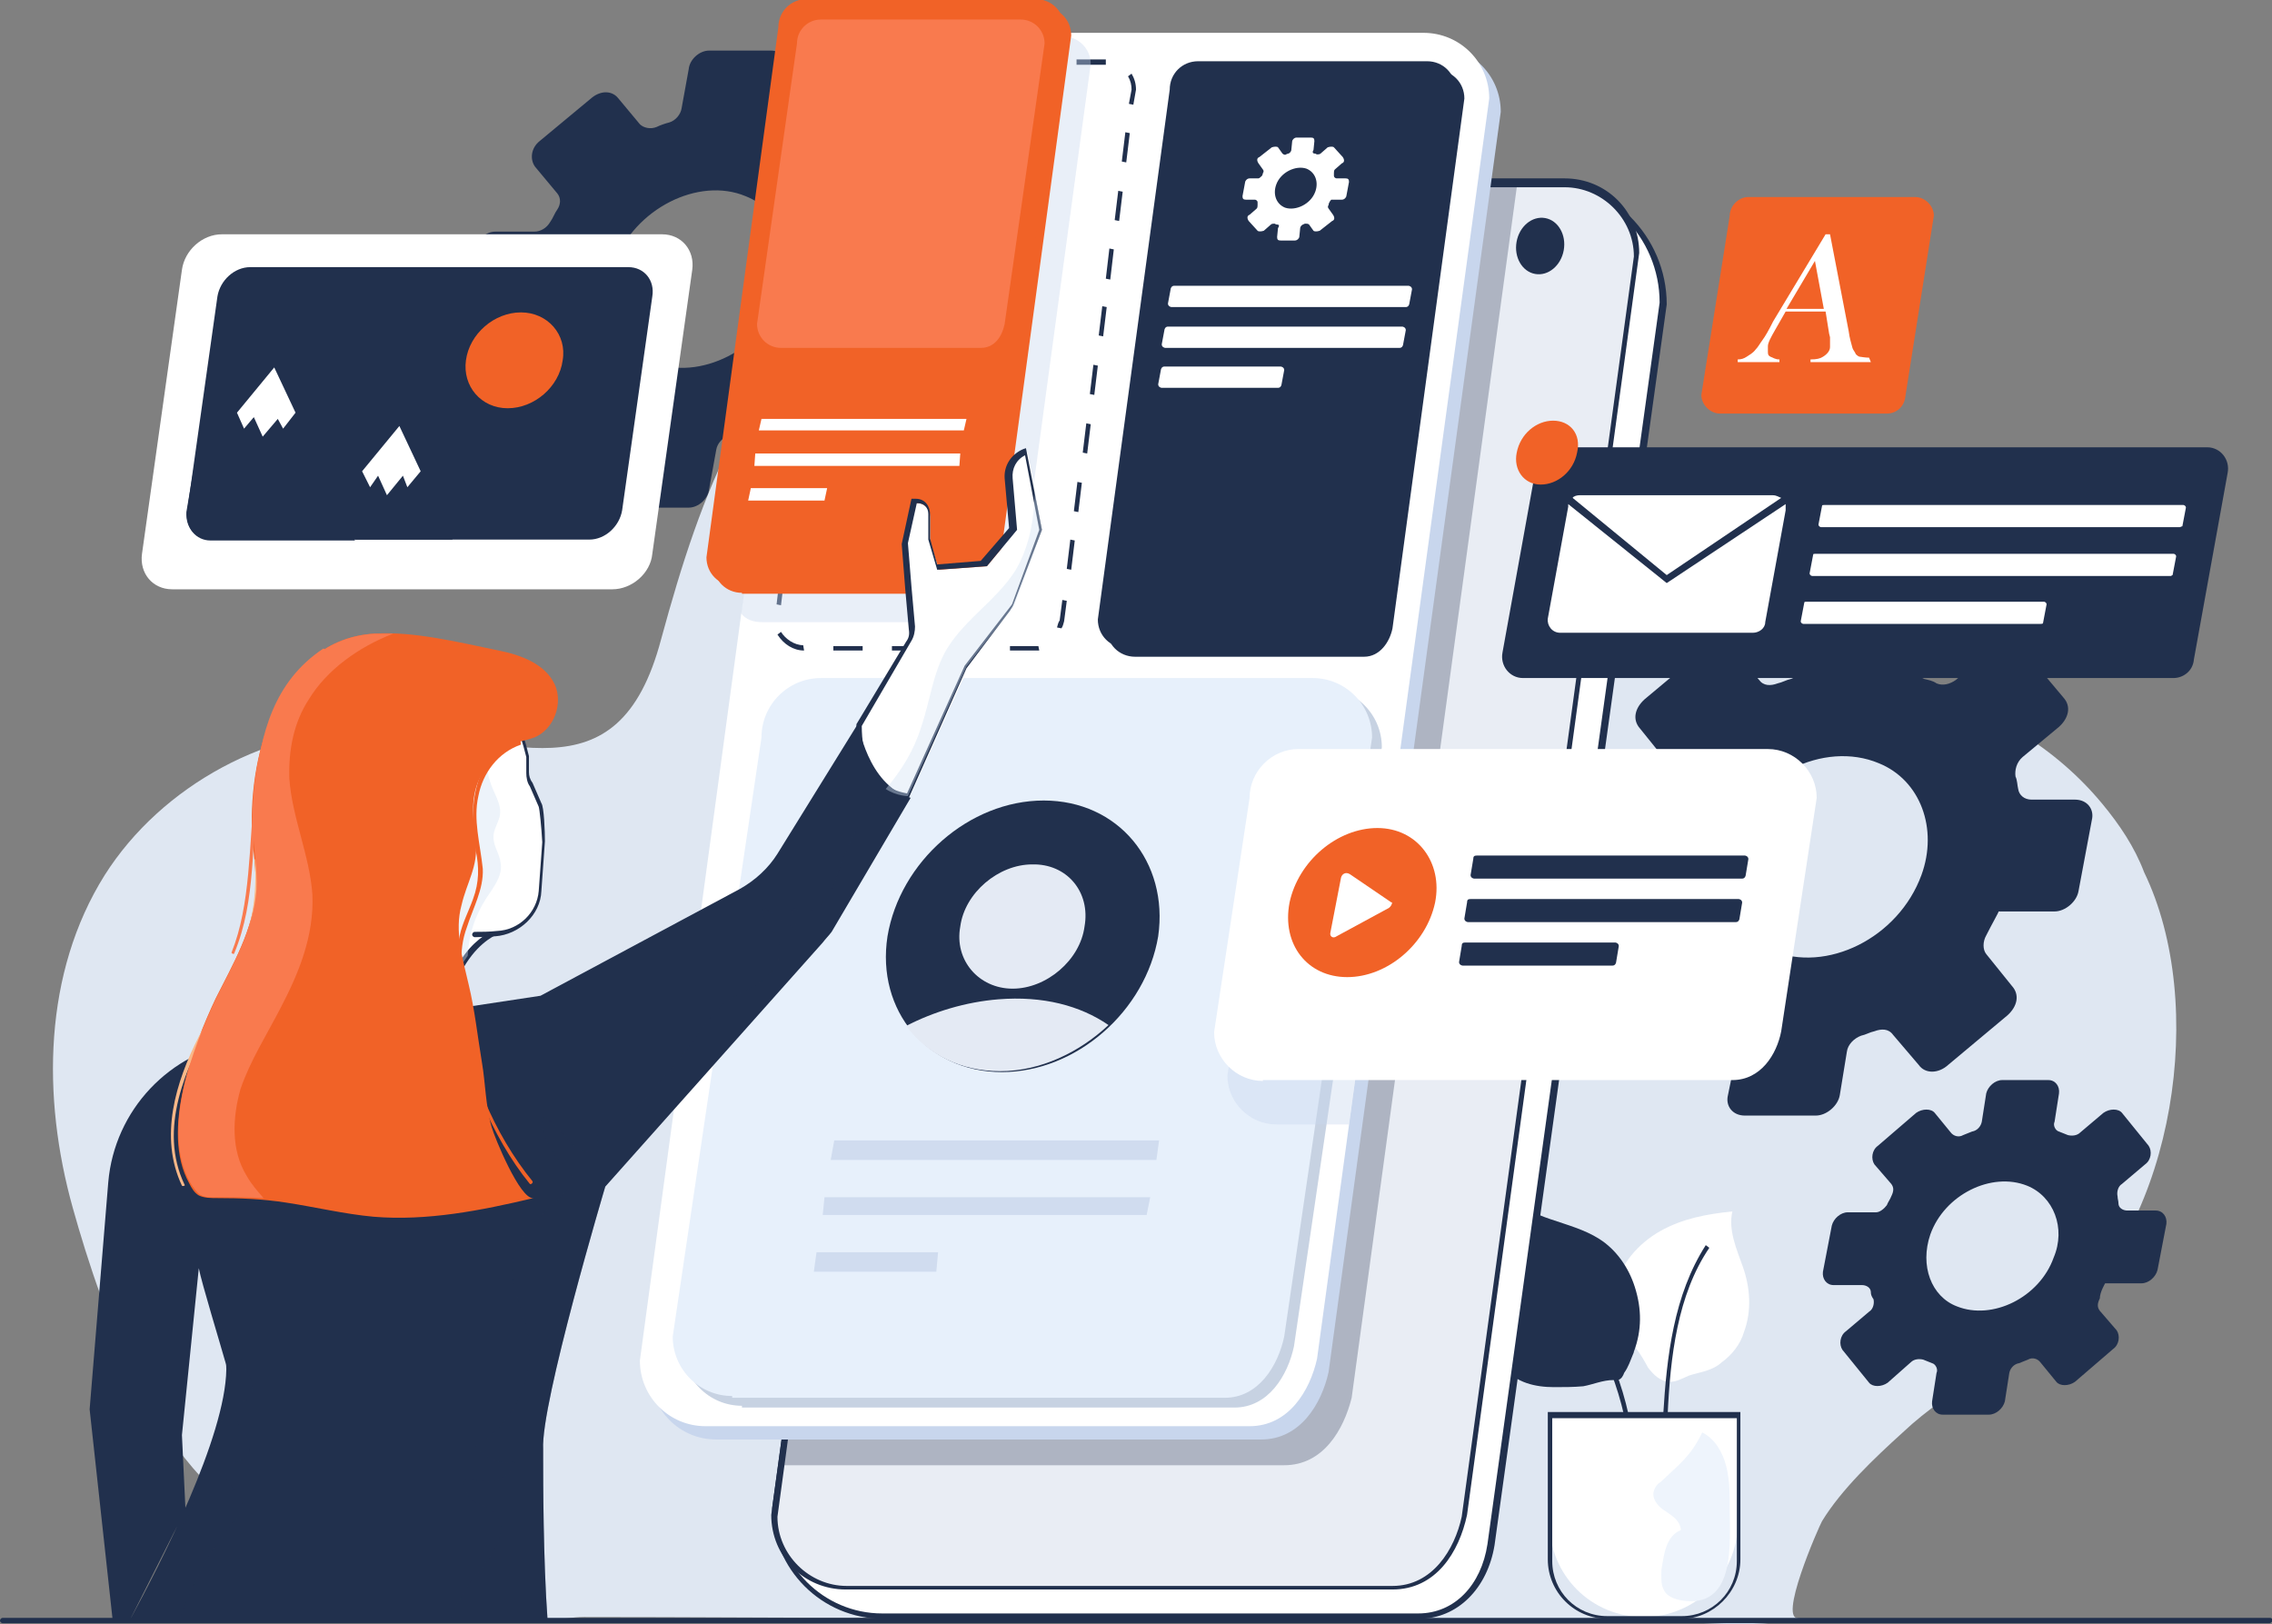
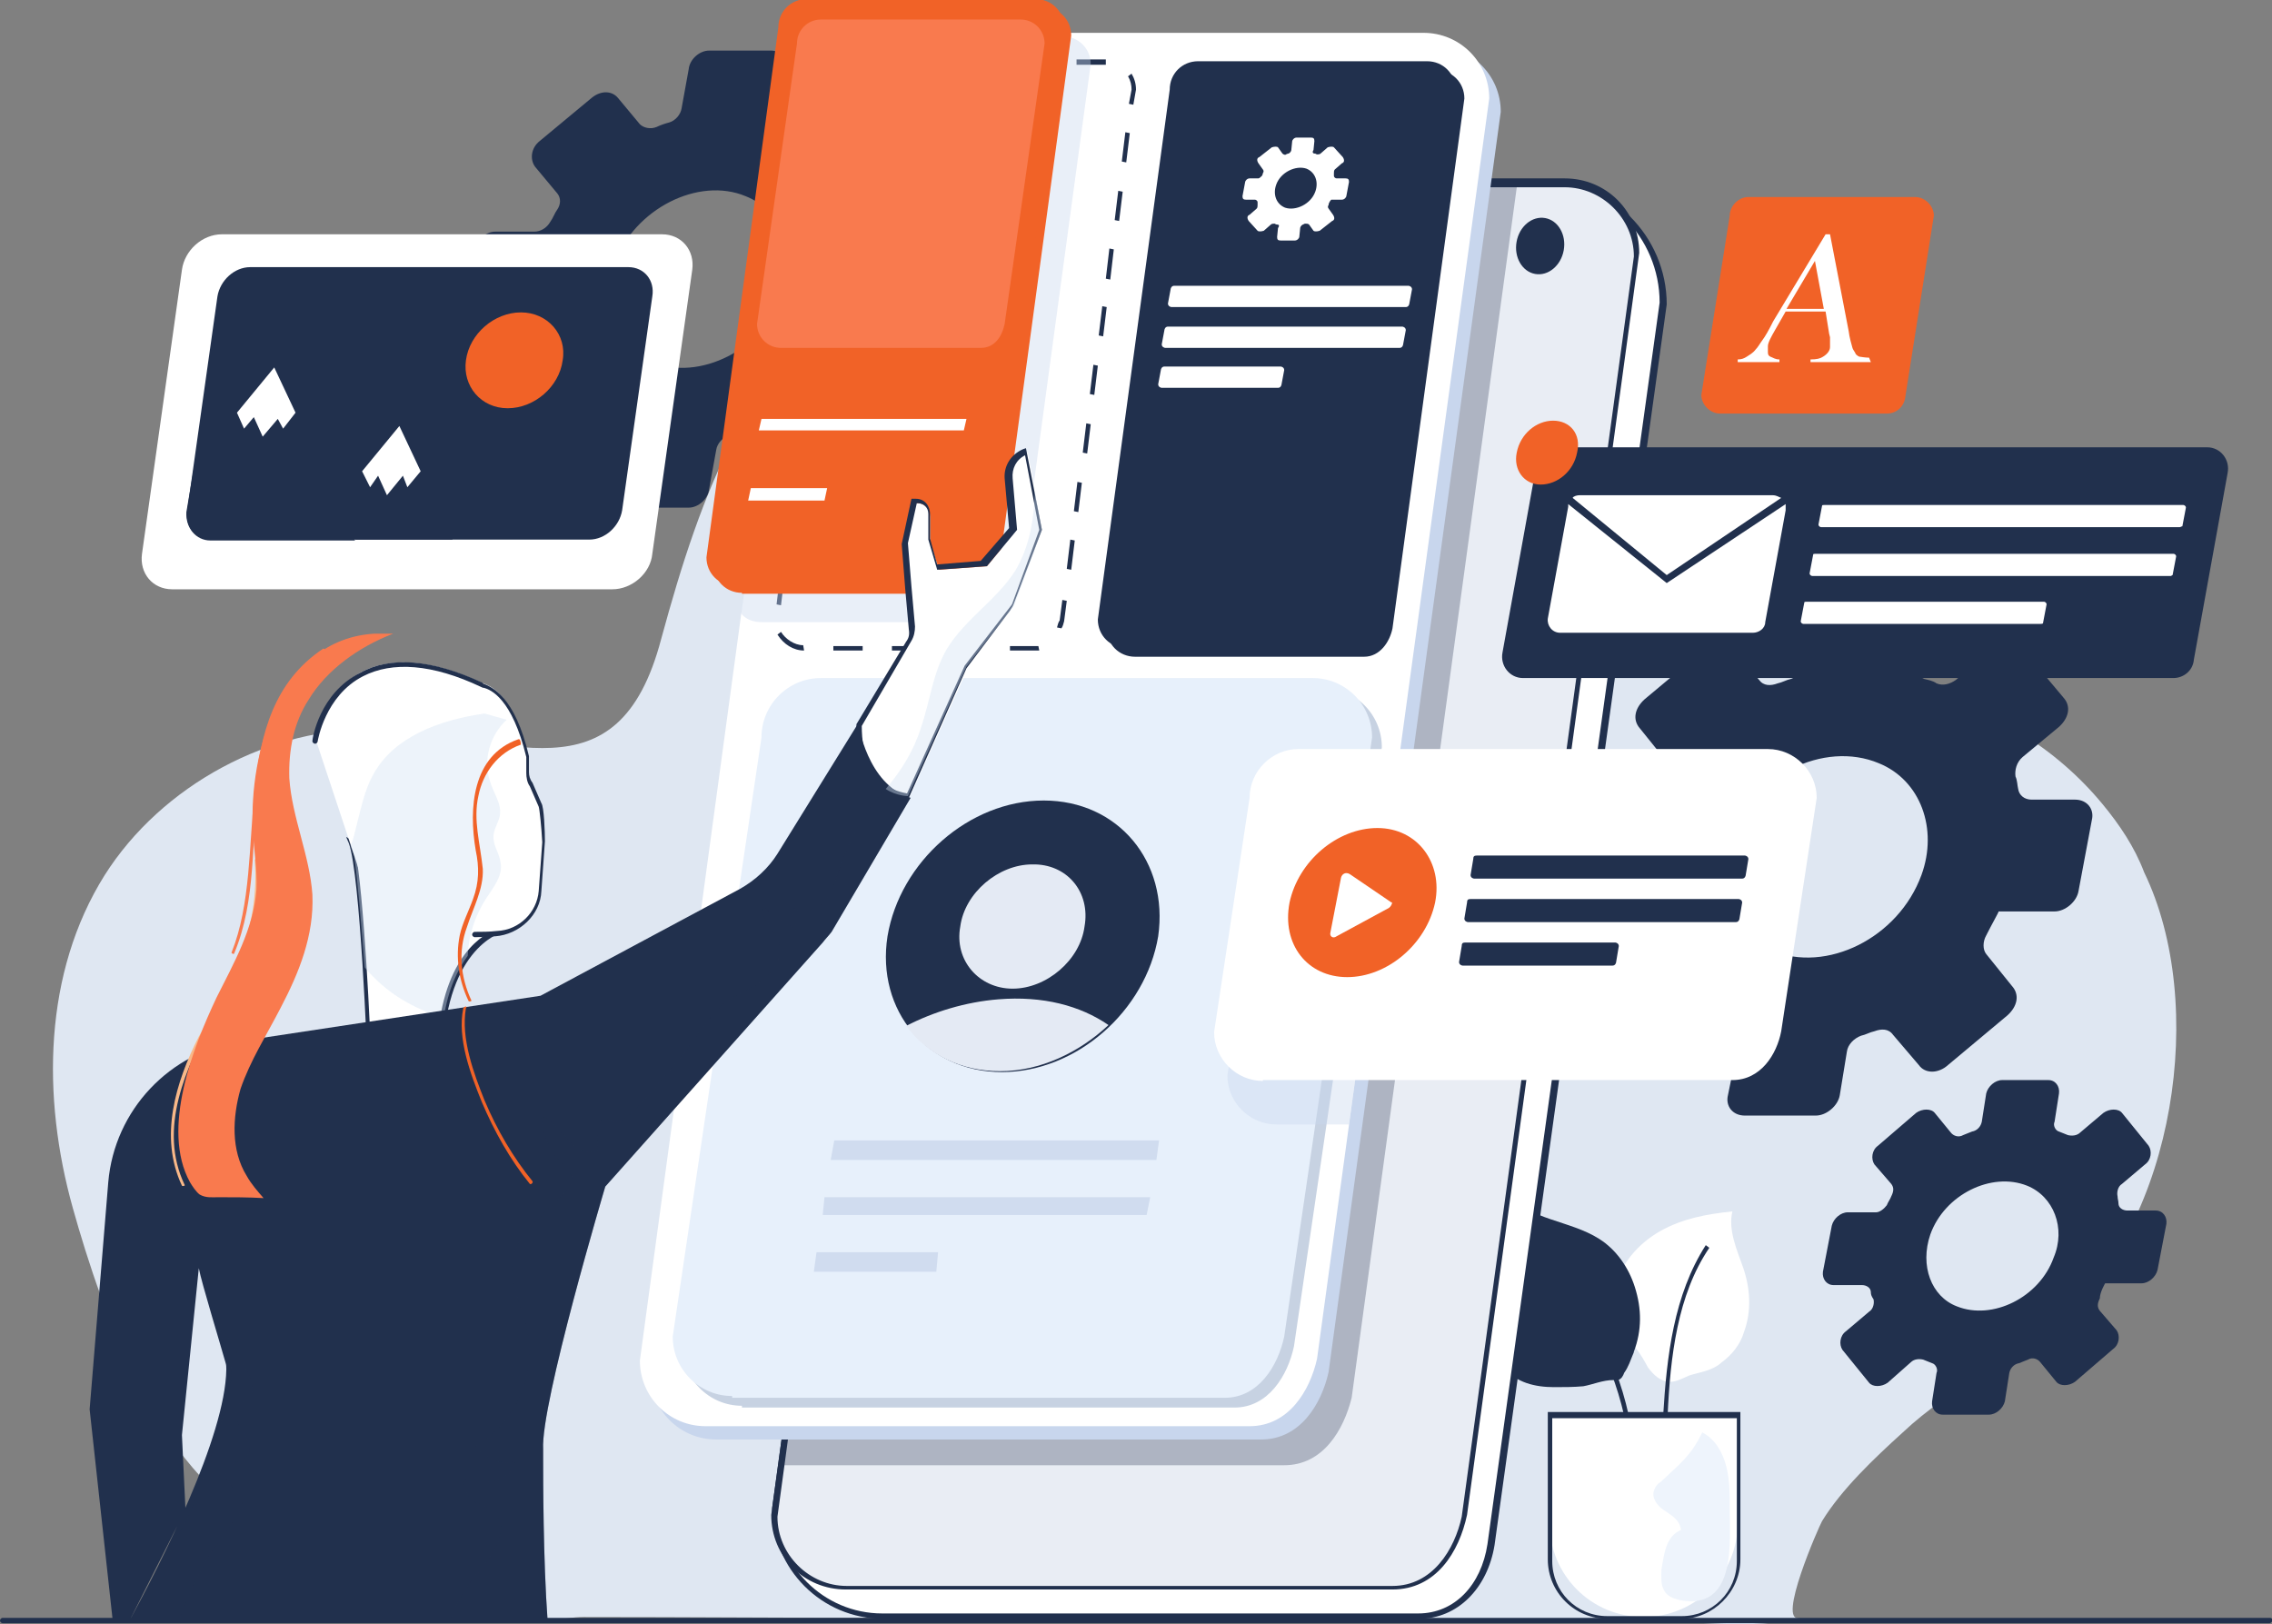
<svg xmlns="http://www.w3.org/2000/svg" version="1.1" id="Ui_Design" x="0px" y="0px" viewBox="0 0 256 183" style="enable-background:new 0 0 256 183;" xml:space="preserve">
  <rect x="0" y="0" width="256" height="183" fill="#808080" stroke="none" />
  <style type="text/css">
	.st0{fill:#DFE7F2;}
	.st1{fill:#21304D;}
	.st2{fill:#FFFFFF;}
	.st3{fill:#EEF4FC;}
	.st4{fill:#F16227;}
	.st5{fill:#E9EDF4;}
	.st6{opacity:0.3;}
	.st7{fill:#C8D6ED;}
	.st8{opacity:0.4;}
	.st9{fill:#F97A4E;}
	.st10{fill:#C7D2E2;}
	.st11{fill:#E7F0FB;}
	.st12{fill:#E4EAF4;}
	.st13{fill:#D0DCEF;}
	.st14{fill:#D1E1F2;}
	.st15{fill:#F9B888;}
</style>
  <g>
    <g id="XMLID_2247_">
      <g id="XMLID_2489_">
        <path id="XMLID_2490_" class="st0" d="M236.9,90.6c-5.2-6.3-12.6-10.9-20.6-12.5c-7-1.5-14.4-1.1-20.9-4.3     c-5.8-2.9-9.9-8.5-12.2-14.6c-4.8-12.5-3-24.9-13.9-34.6c-6.2-5.6-14.6-8.1-23-8.8c-16.8-1.5-34.1,3.7-47.4,14     C84.3,41.2,79.1,55.1,74.5,72c-4.9,18.6-17.3,10.7-32,10.2c-12-0.4-24.3,6.3-30.7,16.4c-6.9,11-7.1,25-3.6,37.5     c3.3,11.8,10.3,32,22.8,35.9c6.3,1.9,13.5,2.5,19.4,5.8c2.5,1.4,4.3,4,6.9,4.8s5.9-0.4,8.5-0.4c11.7,0,23.5,0.1,35.2,0.1     c27.9,0.1,56,0.3,83.9,0.3l0,0c5.5,0,12.8,1.1,17.9-0.3c-2.7,0.7,2.2-10.4,2.5-10.9c2.2-3.6,5.9-7.1,9.1-10     c5.5-5.2,12.4-8.1,18-12.9c12.6-11,16.4-35.3,9.2-50.2C240.5,95.4,238.8,92.9,236.9,90.6z" />
      </g>
      <g id="XMLID_2485_">
        <path id="XMLID_2486_" class="st1" d="M96,37h5.5c1.1,0,2.2-1,2.3-2.1l1.2-7c0.1-1.1-0.5-2.1-1.6-2.1H99c-0.7,0-1.2-0.4-1.4-1.1     c-0.1-0.4-0.1-0.8-0.3-1.2c-0.1-0.7,0-1.4,0.7-1.9l3.8-3c1-0.8,1.2-2.1,0.5-2.9l-4.1-4.9c-0.7-0.8-1.9-0.8-2.9,0l-3.7,3     c-0.5,0.5-1.4,0.7-1.9,0.4c-0.4-0.1-0.8-0.4-1.2-0.5c-0.5-0.3-1-0.8-0.8-1.5l0.8-4.4c0.1-1.1-0.5-2.1-1.6-2.1h-7     c-1.1,0-2.2,1-2.3,2.1l-0.8,4.4c-0.1,0.7-0.7,1.4-1.4,1.6c-0.4,0.1-1,0.3-1.4,0.5c-0.7,0.3-1.5,0.1-1.9-0.3l-2.5-3     c-0.7-0.8-1.9-0.8-2.9,0l-5.9,4.9c-1,0.8-1.1,2.1-0.5,2.9l2.5,3c0.4,0.5,0.4,1.2,0,1.8c-0.3,0.4-0.5,1-0.8,1.4     c-0.4,0.7-1.1,1.1-1.8,1.1h-4.4c-1.1,0-2.2,1-2.3,2.1l-1.1,6.9c-0.1,1.1,0.5,2.1,1.6,2.1h4.4c0.7,0,1.2,0.4,1.4,1.1     c0.1,0.4,0.1,0.8,0.3,1.2c0.1,0.7,0,1.4-0.7,1.9l-3.6,3c-1,0.8-1.1,2.1-0.5,2.9l4.1,4.9c0.7,0.8,1.9,0.8,2.9,0l3.7-3.2     c0.5-0.5,1.4-0.7,1.9-0.4c0.4,0.1,0.8,0.4,1.2,0.5c0.5,0.3,1,0.8,0.8,1.5L69,55.1c-0.1,1.1,0.5,2.1,1.6,2.1h7     c1.1,0,2.2-1,2.3-2.1l0.8-4.4c0.1-0.7,0.7-1.4,1.4-1.6c0.4-0.1,0.8-0.3,1.2-0.5c0.7-0.3,1.5-0.1,1.9,0.3l2.5,3     c0.7,0.8,1.9,0.8,2.9,0l5.9-4.9c1-0.8,1.1-2.1,0.5-2.9l-2.5-3c-0.4-0.5-0.4-1.2,0-1.8C95.3,38.4,96,37.1,96,37z M69.2,29.7     c2.3-6.2,9.5-9.8,14.8-7.6c4.1,1.6,5.9,6.5,4.3,11.1c-2.3,6.2-9.5,9.8-14.8,7.6C69.3,39,67.5,34.2,69.2,29.7z" />
      </g>
      <g id="XMLID_2481_">
        <path id="XMLID_2482_" class="st1" d="M225.2,102.7h6.3c1.2,0,2.5-1.1,2.7-2.3l1.5-8c0.3-1.2-0.5-2.3-1.9-2.3h-4.9     c-0.8,0-1.4-0.5-1.5-1.2c-0.1-0.4-0.1-1-0.3-1.4c-0.1-0.7,0.1-1.6,0.8-2.2l4.1-3.4c1.1-1,1.4-2.3,0.5-3.3l-4.7-5.6     c-0.7-1-2.2-1-3.3,0l-4.1,3.6c-0.7,0.5-1.5,0.7-2.2,0.4c-0.4-0.3-1-0.4-1.4-0.5c-0.7-0.3-1-1-0.8-1.8l1-4.9     c0.3-1.2-0.5-2.3-1.9-2.3h-8c-1.2,0-2.5,1.1-2.7,2.3l-1,4.9c-0.1,0.8-0.8,1.5-1.6,1.8c-0.5,0.1-1,0.4-1.5,0.5     c-0.8,0.3-1.6,0.3-2.1-0.4l-2.9-3.4c-0.7-1-2.2-1-3.3,0l-6.7,5.6c-1.1,1-1.4,2.3-0.5,3.3l2.9,3.6c0.4,0.5,0.4,1.4,0,2.1     c-0.3,0.5-0.7,1.1-0.8,1.5c-0.4,0.7-1.2,1.2-1.9,1.2H180c-1.2,0-2.5,1.1-2.7,2.3l-1.4,8c-0.3,1.2,0.7,2.3,1.9,2.3h4.9     c0.8,0,1.4,0.5,1.5,1.2c0.1,0.4,0.1,1,0.3,1.4c0.1,0.7-0.1,1.6-0.7,2.2l-4.1,3.4c-1.1,1-1.4,2.3-0.5,3.3l4.7,5.6     c0.7,1,2.2,1,3.3,0l4.1-3.6c0.7-0.5,1.5-0.7,2.2-0.4c0.4,0.3,1,0.4,1.4,0.5c0.7,0.3,1,1,0.8,1.8l-1,4.9c-0.3,1.2,0.5,2.3,1.9,2.3     h8c1.2,0,2.5-1.1,2.7-2.3l0.8-4.9c0.1-0.8,0.8-1.5,1.6-1.8c0.5-0.1,1-0.4,1.5-0.5c0.8-0.3,1.6-0.3,2.1,0.4l2.9,3.4     c0.7,1,2.2,1,3.3,0l6.7-5.6c1.1-1,1.4-2.3,0.5-3.3l-2.9-3.6c-0.4-0.5-0.4-1.4,0-2.1C224.4,104.2,225.2,102.8,225.2,102.7z      M194.8,94.5c2.6-7.1,10.7-11.1,16.9-8.5c4.7,1.9,6.7,7.4,4.8,12.6c-2.6,7.1-10.7,11.1-16.9,8.5     C194.8,105.2,192.8,99.7,194.8,94.5z" />
      </g>
      <g id="XMLID_2464_">
        <g id="XMLID_2479_">
          <path id="XMLID_2480_" class="st2" d="M185.2,182.2L185.2,182.2c5.9,0,10.6-4.8,10.6-10.6v-12.1h-21.2v12.1      C174.6,177.5,179.3,182.2,185.2,182.2z" />
        </g>
        <g id="XMLID_2477_">
          <path id="XMLID_2478_" class="st3" d="M187.7,170.3c-0.7-0.4-1.5-1.2-1.4-2.1c0.1-0.5,0.4-1,0.8-1.2c2.2-2.1,3.4-2.9,4.7-5.6      c1.4,0.7,2.3,2.2,2.7,3.8c0.4,1.5,0.4,3.2,0.4,4.8c0,3.7,0.7,10.9-4.9,10.4c-1-0.1-2.1-0.4-2.5-1.2c-0.4-0.7-0.3-1.5-0.3-2.3      c0.3-1.8,0.5-3.8,2.2-4.5C189.3,171.3,188.4,170.8,187.7,170.3z" />
        </g>
        <g id="XMLID_2473_">
          <path id="XMLID_2474_" class="st1" d="M189.5,182.4h-8.4c-3.7,0-6.7-3-6.7-6.7v-16.6h21.7v16.6      C196.1,179.4,193,182.4,189.5,182.4z M174.9,159.8v16.1c0,3.4,2.7,6.2,6.2,6.2h8.4c3.4,0,6.2-2.7,6.2-6.2v-16.1H174.9z" />
        </g>
        <g id="XMLID_2471_">
          <path id="XMLID_2472_" class="st2" d="M182,145.2c0.5-2.7,2.6-5.1,5.1-6.5s5.2-1.9,8.1-2.2c-0.5,2.1,0.5,4.3,1.2,6.3      c0.8,2.3,1,4.9,0.1,7.3c-0.4,1.4-1.4,2.6-2.5,3.4c-1.1,1-2.5,1.1-3.7,1.5c-0.7,0.3-1.4,0.7-2.1,0.7c-1.1,0-1.9-0.8-2.5-1.6      c-0.4-0.7-0.8-1.5-1.4-2.2c-0.5-0.7-1.1-1.1-1.5-1.9C181.9,148.5,181.6,146.8,182,145.2z" />
        </g>
        <g id="XMLID_2469_">
          <path id="XMLID_2470_" class="st1" d="M167.9,147.9c0.3-2.2,1.1-4.3,1.5-6.5s0.5-4.5,0.4-6.9c2.6,3,7.1,3,10.4,5.1      c1.9,1.2,3.3,3.2,4,5.4c0.8,2.5,0.8,4.9-0.1,7.3c0,0.1-0.1,0.3-0.1,0.3c-0.3,0.7-0.5,1.4-1,2.1c-0.1,0.3-0.3,0.7-0.7,0.8      c-0.1,0-0.3,0-0.5,0c-1.2,0-2.3,0.5-3.4,0.7c-1.1,0.1-2.2,0.1-3.3,0.1c-2.1,0-4.3-0.5-5.6-2.2S167.6,150.1,167.9,147.9z" />
        </g>
        <g id="XMLID_2467_">
          <path id="XMLID_2468_" class="st1" d="M187.9,159.5h-0.5c0.4-6.7,1.2-13.6,4.8-19.2l0.4,0.3C189,145.9,188.2,152.9,187.9,159.5z      " />
        </g>
        <g id="XMLID_2465_">
          <path id="XMLID_2466_" class="st1" d="M183,159.5c-1.5-6.6-4.9-12.8-9.8-17.6l0.4-0.4c4.9,4.8,8.4,11.1,9.9,17.9L183,159.5z" />
        </g>
      </g>
      <g id="XMLID_2448_">
        <g id="XMLID_2449_">
          <g id="XMLID_2462_">
            <path id="XMLID_2463_" class="st2" d="M69,66.4H19.4c-2.2,0-3.7-1.8-3.4-4l4.5-32c0.3-2.2,2.3-4,4.5-4h49.6       c2.2,0,3.7,1.8,3.4,4l-4.5,32C73.3,64.6,71.2,66.4,69,66.4z" />
          </g>
          <g id="XMLID_2460_">
            <path id="XMLID_2461_" class="st1" d="M66.4,60.8H23.8c-1.8,0-3-1.5-2.7-3.3l3.4-24.1c0.3-1.8,1.9-3.3,3.7-3.3h42.6       c1.8,0,3,1.5,2.7,3.3l-3.4,24.1C69.8,59.3,68.2,60.8,66.4,60.8z" />
          </g>
          <g id="XMLID_2458_">
            <path id="XMLID_2459_" class="st1" d="M21.9,52.4L21,57.7c-0.1,1.8,1.1,3.2,2.7,3.2H40l-9.1-19.4L21.9,52.4z" />
          </g>
          <g id="XMLID_2456_">
            <polygon id="XMLID_2457_" class="st2" points="31.3,47.2 31.9,48.3 33.3,46.5 30.9,41.4 26.7,46.5 27.5,48.3 28.6,47        29.6,49.2      " />
          </g>
          <g id="XMLID_2454_">
            <polygon id="XMLID_2455_" class="st1" points="37.9,56.5 45,48 51,60.8 40,60.8      " />
          </g>
          <g id="XMLID_2452_">
            <path id="XMLID_2453_" class="st4" d="M63.4,40.6c-0.4,3-3.2,5.4-6.2,5.4s-5.1-2.5-4.7-5.4c0.4-3,3.2-5.4,6.2-5.4       C61.7,35.2,63.9,37.7,63.4,40.6z" />
          </g>
          <g id="XMLID_2450_">
            <polygon id="XMLID_2451_" class="st2" points="45.4,53.6 45.9,54.9 47.4,53.1 45,48 40.8,53.1 41.7,54.9 42.6,53.6 43.6,55.8             " />
          </g>
        </g>
      </g>
      <g id="XMLID_2431_">
        <g id="XMLID_2446_">
          <path id="XMLID_2447_" class="st2" d="M159.9,182.2H99.5c-6.7,0-12.2-5.5-12.2-12.2l19.4-141.2c0-4.5,3.6-8.1,8.1-8.1h59      c7.6,0,13.7,6.2,13.7,13.7l-19.4,139.8C167.3,178.6,164.3,182.2,159.9,182.2z" />
        </g>
        <g id="XMLID_2442_">
          <path id="XMLID_2443_" class="st1" d="M159.9,182.4H99.5c-6.9,0-12.5-5.6-12.5-12.5l0,0l19.4-141.2c0-4.7,3.7-8.4,8.4-8.4h59      c7.7,0,14,6.3,14,14l0,0l-19.4,139.8C167.6,179,164.2,182.4,159.9,182.4z M87.4,169.8c0,6.6,5.4,12,12,12h60.4      c4.1,0,7.1-3.2,7.8-7.8L187,34.1c0-7.4-6-13.5-13.5-13.5h-59c-4.3,0-7.8,3.6-7.8,7.8l0,0L87.4,169.8z" />
        </g>
        <g id="XMLID_2440_">
          <path id="XMLID_2441_" class="st5" d="M156.9,178.9H95.3c-4.5,0-8.1-3.6-8.1-8.1l19.4-142.2c0-4.5,3.6-8.1,8.1-8.1h61.6      c4.5,0,8.1,3.6,8.1,8.1L165,170.8C164.2,175.2,161.4,178.9,156.9,178.9z" />
        </g>
        <g id="XMLID_2436_">
          <path id="XMLID_2437_" class="st1" d="M156.9,179.1H95.3c-4.7,0-8.4-3.7-8.4-8.4l0,0l19.4-142.2c0-4.7,3.7-8.4,8.4-8.4h61.6      c4.7,0,8.4,3.7,8.4,8.4l0,0l-19.4,142.2C164.4,174.9,161.8,179.1,156.9,179.1z M87.6,170.9c0,4.3,3.6,7.8,7.8,7.8h61.5      c4.5,0,7-4.1,7.8-7.8l19.4-142c0-4.3-3.6-7.8-7.8-7.8h-61.6c-4.3,0-7.8,3.6-7.8,7.8l0,0L87.6,170.9z" />
        </g>
        <g id="XMLID_2434_">
          <path id="XMLID_2435_" class="st1" d="M153,27.6h-19.8c-0.4,0-0.7-0.4-0.4-0.8l0,0c0.1-0.1,0.3-0.3,0.4-0.3H153      c0.4,0,0.7,0.4,0.4,0.8l0,0C153.4,27.6,153.2,27.6,153,27.6z" />
        </g>
        <g id="XMLID_2432_">
          <ellipse id="XMLID_2433_" transform="matrix(0.176 -0.984 0.984 0.176 115.827 193.684)" class="st1" cx="173.6" cy="27.6" rx="3.2" ry="2.7" />
        </g>
      </g>
      <g id="XMLID_2429_" class="st6">
        <path id="XMLID_2430_" class="st1" d="M114.7,20.5c-4.5,0-8.1,3.6-8.1,8.1L87.9,165.1h56.8c4.4,0,6.7-4,7.6-7.6l18.7-137.1     C170.9,20.5,114.7,20.5,114.7,20.5z" />
      </g>
      <g id="XMLID_2424_">
        <g id="XMLID_2427_">
          <path id="XMLID_2428_" class="st7" d="M80.7,162.2c-4.1,0-7.4-3.3-7.4-7.4L92.7,12.6l0,0c0-4.1,3.3-7.4,7.4-7.4h61.6      c4.1,0,7.4,3.3,7.4,7.4l-19.4,142c-0.8,3.6-3.2,7.6-7.6,7.6H80.7z" />
        </g>
        <g id="XMLID_2425_">
          <path id="XMLID_2426_" class="st2" d="M79.5,160.7c-4.1,0-7.4-3.3-7.4-7.4L91.4,11.1l0,0c0-4.1,3.3-7.4,7.4-7.4h61.6      c4.1,0,7.4,3.3,7.4,7.4l-19.4,142c-0.8,3.6-3.2,7.6-7.6,7.6H79.5z" />
        </g>
      </g>
      <g id="XMLID_2392_">
        <g id="XMLID_2393_">
          <path id="XMLID_2394_" class="st1" d="M116.5,73.3h-2.7v-0.5h2.7c0.1,0,0.4,0,0.5,0l0.1,0.5C116.9,73.3,116.7,73.3,116.5,73.3z       M110.4,73.3h-3.3v-0.5h3.3V73.3z M103.8,73.3h-3.3v-0.5h3.3V73.3z M97.2,73.3h-3.3v-0.5h3.3V73.3z M90.6,73.3L90.6,73.3      c-1.2,0-2.3-0.7-3-1.8l0.4-0.3c0.5,0.8,1.5,1.5,2.5,1.5L90.6,73.3z M119.6,70.8l-0.5-0.1c0.1-0.3,0.1-0.5,0.3-0.8l0.3-2.3      l0.5,0.1l-0.3,2.3C119.8,70.3,119.8,70.5,119.6,70.8z M88,68.2l-0.5-0.1l0.4-3.3l0.5,0.1L88,68.2z M120.7,64.2l-0.5-0.1l0.4-3.3      l0.5,0.1L120.7,64.2z M88.8,61.7l-0.5-0.1l0.4-3.3l0.5,0.1L88.8,61.7z M121.5,57.7l-0.5-0.1l0.4-3.3l0.5,0.1L121.5,57.7z       M89.8,55.1L89.2,55l0.4-3.3l0.5,0.1L89.8,55.1z M122.5,51.1L122,51l0.4-3.3l0.5,0.1L122.5,51.1z M90.6,48.5l-0.5-0.1l0.4-3.3      l0.5,0.1L90.6,48.5z M123.3,44.5l-0.5-0.1l0.4-3.3l0.5,0.1L123.3,44.5z M91.6,42.1L91,41.9l0.4-3.3l0.5,0.1L91.6,42.1z       M124.3,37.9l-0.5-0.1l0.4-3.3l0.5,0.1L124.3,37.9z M92.4,35.5l-0.5-0.1l0.4-3.3l0.5,0.1L92.4,35.5z M125.1,31.5l-0.5-0.1      L125,28l0.5,0.1L125.1,31.5z M93.4,28.9l-0.5-0.1l0.4-3.3l0.5,0.1L93.4,28.9z M126.1,24.9l-0.5-0.1l0.4-3.3l0.5,0.1L126.1,24.9z       M94.2,22.3l-0.5-0.1l0.4-3.3l0.5,0.1L94.2,22.3z M126.9,18.3l-0.5-0.1l0.4-3.3l0.5,0.1L126.9,18.3z M95.1,15.8l-0.5-0.1      l0.4-3.3l0.5,0.1L95.1,15.8z M127.7,11.8l-0.5-0.1l0.3-1.6c0-0.5-0.1-1-0.4-1.5l0.4-0.3c0.3,0.5,0.5,1.1,0.5,1.8l0,0L127.7,11.8      z M96,9.2l-0.5-0.1c0.4-1.2,1.4-2.1,2.5-2.3L98,7.3C97.1,7.6,96.2,8.2,96,9.2z M124.6,7.3h-3.3V6.7h3.3V7.3z M118,7.3h-3.3V6.7      h3.3V7.3z M111.2,7.3h-3.3V6.7h3.3V7.3z M104.6,7.3h-3.3V6.7h3.3V7.3z" />
        </g>
      </g>
      <g id="XMLID_2390_" class="st8">
        <path id="XMLID_2391_" class="st7" d="M119.8,4.1H96.1c-2.7,1.1-4.8,3.8-4.8,7l0,0l-7.8,58c0.5,0.7,1.4,1,2.3,1h25.8     c1.8,0,2.9-1.6,3.2-3.2l8.1-59.7C122.9,5.5,121.5,4.1,119.8,4.1z" />
      </g>
      <g id="XMLID_2374_">
        <g id="XMLID_2388_">
          <path id="XMLID_2389_" class="st1" d="M127.9,74c-1.8,0-3.2-1.4-3.2-3.2l8.1-59.7l0,0c0-1.8,1.4-3.2,3.2-3.2h25.8      c1.8,0,3.2,1.4,3.2,3.2l-8.1,59.7c-0.3,1.5-1.4,3.2-3.2,3.2H127.9z" />
        </g>
        <g id="XMLID_2386_">
          <path id="XMLID_2387_" class="st1" d="M126.9,73c-1.8,0-3.2-1.4-3.2-3.2l8.1-59.7l0,0c0-1.8,1.4-3.2,3.2-3.2h25.8      c1.8,0,3.2,1.4,3.2,3.2l-8.1,59.7c-0.3,1.5-1.4,3.2-3.2,3.2H126.9z" />
        </g>
        <g id="XMLID_2379_">
          <g id="XMLID_2384_">
            <path id="XMLID_2385_" class="st2" d="M132,34.6c-0.1,0-0.4-0.1-0.4-0.4l0.3-1.6l0,0c0-0.1,0.1-0.4,0.4-0.4h26.4       c0.1,0,0.4,0.1,0.4,0.4l-0.3,1.6c0,0.1-0.1,0.4-0.4,0.4H132z" />
          </g>
          <g id="XMLID_2382_">
            <path id="XMLID_2383_" class="st2" d="M131.3,39.2c-0.1,0-0.4-0.1-0.4-0.4l0.3-1.6l0,0c0-0.1,0.1-0.4,0.4-0.4H158       c0.1,0,0.4,0.1,0.4,0.4l-0.3,1.6c0,0.1-0.1,0.4-0.4,0.4H131.3z" />
          </g>
          <g id="XMLID_2380_">
            <path id="XMLID_2381_" class="st2" d="M130.9,43.7c-0.1,0-0.4-0.1-0.4-0.4l0.3-1.6l0,0c0-0.1,0.1-0.4,0.4-0.4h13.1       c0.1,0,0.4,0.1,0.4,0.4l-0.3,1.6c0,0.1-0.1,0.4-0.4,0.4H130.9z" />
          </g>
        </g>
        <g id="XMLID_2375_">
          <path id="XMLID_2376_" class="st2" d="M150,22.5h1.2c0.3,0,0.5-0.3,0.5-0.4l0.3-1.6c0-0.3-0.1-0.4-0.4-0.4h-1      c-0.1,0-0.3-0.1-0.3-0.3c0-0.1,0-0.1,0-0.3c0-0.1,0-0.3,0.1-0.4l0.8-0.7c0.3-0.1,0.3-0.4,0.1-0.7l-1-1.1c-0.1-0.1-0.4-0.1-0.7,0      l-0.8,0.7c-0.1,0.1-0.3,0.1-0.4,0.1s-0.1-0.1-0.3-0.1c-0.1,0-0.3-0.1-0.1-0.4l0.1-1c0-0.3-0.1-0.4-0.4-0.4h-1.6      c-0.3,0-0.5,0.3-0.5,0.4l-0.1,1c0,0.1-0.1,0.3-0.3,0.4c-0.1,0-0.3,0.1-0.3,0.1c-0.1,0.1-0.3,0-0.4-0.1l-0.5-0.7      c-0.1-0.1-0.4-0.1-0.7,0l-1.4,1.1c-0.3,0.1-0.3,0.4-0.1,0.7l0.5,0.7c0.1,0.1,0.1,0.3,0,0.4c0,0.1-0.1,0.3-0.1,0.3      c-0.1,0.1-0.3,0.3-0.4,0.3h-1c-0.3,0-0.5,0.3-0.5,0.4l-0.3,1.6c0,0.3,0.1,0.4,0.4,0.4h1c0.1,0,0.3,0.1,0.3,0.3      c0,0.1,0,0.1,0,0.3c0,0.1,0,0.3-0.1,0.4l-0.8,0.7c-0.3,0.1-0.3,0.4-0.1,0.7l1,1.1c0.1,0.1,0.4,0.1,0.7,0l0.8-0.7      c0.1-0.1,0.3-0.1,0.4-0.1s0.1,0.1,0.3,0.1s0.3,0.1,0.1,0.4l-0.1,1c0,0.3,0.1,0.4,0.4,0.4h1.6c0.3,0,0.5-0.3,0.5-0.4l0.1-1      c0-0.1,0.1-0.3,0.3-0.4c0.1,0,0.1-0.1,0.3-0.1c0.1,0,0.3,0,0.4,0.1l0.5,0.7c0.1,0.1,0.4,0.1,0.7,0l1.4-1.1      c0.3-0.1,0.3-0.4,0.1-0.7l-0.5-0.7c-0.1-0.1-0.1-0.3,0-0.4C149.7,22.8,150,22.5,150,22.5z M143.8,20.8c0.5-1.4,2.2-2.2,3.4-1.8      c1,0.4,1.4,1.5,1,2.6c-0.5,1.4-2.2,2.2-3.4,1.8C143.8,23,143.4,21.9,143.8,20.8z" />
        </g>
      </g>
      <g id="XMLID_2360_">
        <g id="XMLID_2372_">
          <path id="XMLID_2373_" class="st4" d="M83.6,66.8c-1.8,0-3.2-1.4-3.2-3.2L88.5,4l0,0c0-1.8,1.4-3.2,3.2-3.2h25.8      c1.8,0,3.2,1.4,3.2,3.2l-8.1,59.7c-0.3,1.5-1.4,3.2-3.2,3.2H83.6z" />
        </g>
        <g id="XMLID_2370_">
          <path id="XMLID_2371_" class="st4" d="M82.8,66c-1.8,0-3.2-1.4-3.2-3.2l8.1-59.7l0,0c0-1.8,1.4-3.2,3.2-3.2h25.8      c1.8,0,3.2,1.4,3.2,3.2l-8.1,59.7c-0.3,1.5-1.4,3.2-3.2,3.2H82.8z" />
        </g>
        <g id="XMLID_2368_">
          <path id="XMLID_2369_" class="st9" d="M88,39.2c-1.5,0-2.7-1.2-2.7-2.7l4.5-31.6l0,0c0-1.5,1.2-2.7,2.7-2.7h22.5      c1.5,0,2.7,1.2,2.7,2.7l-4.5,31.6c-0.3,1.4-1.1,2.7-2.7,2.7H88z" />
        </g>
        <g id="XMLID_2361_">
          <g id="XMLID_2366_">
            <polygon id="XMLID_2367_" class="st2" points="108.6,48.5 85.5,48.5 85.8,47.2 108.9,47.2      " />
          </g>
          <g id="XMLID_2364_">
-             <polygon id="XMLID_2365_" class="st2" points="108.1,52.5 85,52.5 85.1,51.1 108.2,51.1      " />
-           </g>
+             </g>
          <g id="XMLID_2362_">
            <polygon id="XMLID_2363_" class="st2" points="92.9,56.4 84.3,56.4 84.6,55 93.2,55      " />
          </g>
        </g>
      </g>
      <g id="XMLID_2342_">
        <g id="XMLID_2358_">
          <path id="XMLID_2359_" class="st10" d="M83.6,158.4c-3.7,0-6.7-3-6.7-6.7l10-67.5l0,0c0-3.7,3-6.7,6.7-6.7H149      c3.7,0,6.7,3,6.7,6.7l-9.9,67.5c-0.7,3.3-2.9,6.9-6.7,6.9H83.6V158.4z" />
        </g>
        <g id="XMLID_2356_">
          <path id="XMLID_2357_" class="st11" d="M82.5,157.3c-3.7,0-6.7-3-6.7-6.7l10-67.5l0,0c0-3.7,3-6.7,6.7-6.7h55.4      c3.7,0,6.7,3,6.7,6.7l-9.9,67.5c-0.7,3.3-2.9,6.9-6.7,6.9H82.5V157.3z" />
        </g>
        <g id="XMLID_2343_">
          <g id="XMLID_2354_">
            <path id="XMLID_2355_" class="st1" d="M130.5,105.5c-1.4,8.4-9.2,15.3-17.6,15.3s-14.2-6.9-12.9-15.3       c1.4-8.4,9.2-15.3,17.6-15.3S131.7,97.1,130.5,105.5z" />
          </g>
          <g id="XMLID_2352_">
            <path id="XMLID_2353_" class="st12" d="M122.2,104.4c-0.5,3.8-4.3,7-8.1,7c-3.8,0-6.6-3.2-5.9-7c0.5-3.8,4.3-7,8.1-7       C120.2,97.3,122.9,100.5,122.2,104.4z" />
          </g>
          <g id="XMLID_2350_">
            <path id="XMLID_2351_" class="st12" d="M112.7,120.7c4.5,0,8.9-2.1,12.2-5.2c-3.2-2.2-7.4-3.3-12.4-2.9       c-3.7,0.3-7.3,1.4-10.4,3C104.5,118.8,108.2,120.7,112.7,120.7z" />
          </g>
          <g id="XMLID_2348_">
            <polygon id="XMLID_2349_" class="st13" points="130.3,130.7 93.6,130.7 94,128.5 130.6,128.5      " />
          </g>
          <g id="XMLID_2346_">
            <polygon id="XMLID_2347_" class="st13" points="129.2,136.9 92.7,136.9 92.9,134.9 129.6,134.9      " />
          </g>
          <g id="XMLID_2344_">
            <polygon id="XMLID_2345_" class="st13" points="105.5,143.3 91.7,143.3 92,141.1 105.7,141.1      " />
          </g>
        </g>
      </g>
      <g id="XMLID_2295_">
        <g id="XMLID_2340_">
          <path id="XMLID_2341_" class="st2" d="M56.4,104.9c0,0-6.7,1.8-6.9,15h-8c0,0-0.8-21.2-2.1-24.7L56.4,104.9z" />
        </g>
        <g id="XMLID_2336_">
          <path id="XMLID_2337_" class="st1" d="M49.8,120h-8.4v-0.3c0-0.3-0.8-21.2-2.1-24.7L39,94.3l18,10.4l-0.5,0.4      c-0.1,0-6.6,1.9-6.6,14.7L49.8,120z M41.8,119.5h7.4c0.1-11,4.8-14,6.5-14.7L40,95.7C41,100.4,41.8,117.1,41.8,119.5z" />
        </g>
        <g id="XMLID_2334_">
          <path id="XMLID_2335_" class="st2" d="M54.2,76.9c0.7,0.3,3.4,0.7,5.2,8.2v1.8c0,0.5,0.1,1,0.4,1.4l1,2.3      c0.3,0.4,0.4,4.1,0.4,4.1l-0.4,5.5c-0.1,2.6-2.3,4.7-4.9,4.8c-5.6,0.3-14.3,0-14.6-4.4l-5.8-17.5C35.5,83.3,37.7,69.3,54.2,76.9      z" />
        </g>
        <g id="XMLID_2332_">
          <path id="XMLID_2333_" class="st1" d="M53.5,105.6c-0.1,0-0.3-0.1-0.3-0.3c0-0.1,0.1-0.3,0.3-0.3c0.8,0,1.6,0,2.5-0.1      c2.5-0.1,4.5-2.1,4.7-4.5l0.4-5.5c-0.1-1.8-0.3-3.7-0.4-4l0,0l-1-2.3c-0.3-0.4-0.4-1-0.4-1.5v-1.8c-1.6-6.6-4-7.6-4.8-7.8      c-0.1,0-0.1,0-0.3-0.1c-5.5-2.6-10-2.9-13.3-1.2c-4.3,2.2-5.1,7.3-5.1,7.3c0,0.1-0.1,0.3-0.3,0.3c-0.1,0-0.3-0.1-0.3-0.3      c0-0.3,0.8-5.4,5.4-7.7c3.4-1.9,8.1-1.5,13.7,1.1c0,0,0.1,0,0.1,0.1c1,0.4,3.6,1.4,5.2,8.2l0,0v1.8c0,0.4,0.1,0.8,0.4,1.2l0,0      l1,2.3c0.3,0.4,0.4,3.2,0.4,4.3l0,0l-0.4,5.6c-0.1,2.7-2.5,4.9-5.2,5.1C55.1,105.5,54.3,105.6,53.5,105.6L53.5,105.6z" />
        </g>
        <g id="XMLID_2329_" class="st8">
          <g id="XMLID_2330_">
            <path id="XMLID_2331_" class="st14" d="M42.1,87.2c-1.1,1.9-1.5,4.3-2.1,6.5c-0.1,0.5-0.3,1.1-0.5,1.6l0.4,1.1       c0.4,2.7,0.8,7.8,1.2,12.6c0.3,0.4,0.7,0.8,1.1,1.2c2.2,2.2,4.9,3.6,7.8,4.5c0.5-3.3,1.6-5.5,2.7-7c0.1-2.3,0.8-4.5,2.1-6.5       c0.8-1.2,1.9-2.6,1.6-4c-0.1-1-0.8-1.8-0.8-2.9c0-0.8,0.5-1.5,0.7-2.3c0.3-1.4-0.7-2.6-1.1-4c-0.8-2.3,0-5.2,1.9-6.9l-2.5-0.7       C49.6,81.1,44.4,83,42.1,87.2z" />
          </g>
        </g>
        <g id="XMLID_2327_">
          <path id="XMLID_2328_" class="st2" d="M96.8,81.8l5.6-9.2c0.3-0.4,0.4-1,0.3-1.5l-0.4-4.5l-0.4-5.1l1.1-4.8h0.4      c0.8,0,1.4,0.7,1.4,1.5V61l1,3.2l5.4-0.4l3.3-4l-0.5-5.8c-0.1-1.2,0.7-2.5,1.8-3l0,0l1.8,8.8l-3,8.2c-0.1,0.3-0.3,0.4-0.4,0.7      l-5.1,6.5l-6.6,14.6C102.3,89.6,96.8,89.5,96.8,81.8z" />
        </g>
        <g id="XMLID_2323_">
          <path id="XMLID_2324_" class="st1" d="M102.4,89.9h-0.1c0,0-5.8-0.3-5.8-8.2v-0.1l5.6-9.3c0.3-0.4,0.4-0.8,0.3-1.4l-0.4-4.5      l-0.4-5.1l0,0l1.1-5.1h0.5c1,0,1.6,0.8,1.6,1.8v2.7l0.8,2.9l4.9-0.4l3.2-3.7l-0.5-5.6c-0.1-1.4,0.7-2.7,2.1-3.3l0.3-0.1l1.8,9.2      l-3.2,8.4c-0.1,0.3-0.3,0.5-0.4,0.7l-4.9,6.5L102.4,89.9z M97.1,81.8c0,6.7,4.1,7.4,5.1,7.6l6.5-14.4l5.1-6.6      c0.1-0.1,0.3-0.4,0.3-0.5l3-8.2l-1.6-8.4c-1,0.5-1.5,1.5-1.4,2.6l0.5,5.8l-3.4,4.1l-5.6,0.4l-1-3.4v-2.9c0-0.7-0.5-1.2-1.2-1.2      h-0.1l-1,4.5l0.4,4.9l0.4,4.5c0,0.5-0.1,1.1-0.4,1.6L97.1,81.8z" />
        </g>
        <g id="XMLID_2321_">
          <path id="XMLID_2322_" class="st1" d="M61.7,182.6c-0.5-6.9-0.5-15.9-0.5-18.3c0-0.3,0-0.5,0-1c-0.3-5.1,7-29.6,7-29.6      l24.5-27.5c0.3-0.4,0.7-0.8,1-1.2l8.9-15.1c-4.9-1.5-5.9-8.4-5.9-8.4l-9.1,14.7c-1,1.6-2.5,3-4.3,4l-22.4,12l-33.7,5.1      c-8.1,1.2-14.3,7.8-15,15.9l-2.1,25.6l2.6,23.8h1.9l6.3-12.5l-0.4-8.4l1.9-18.8c0.3,1.6,2.5,8.8,3,10.6c0.1,0.3,0.1,0.5,0.1,0.8      c-0.1,7.6-7.4,21.9-10.9,28.3H61.7z" />
        </g>
        <g id="XMLID_2319_">
-           <path id="XMLID_2320_" class="st4" d="M54.3,87.2c-1.4,2.5-1,4.9-0.7,7.7c0.3,2.7-1,4.5-1.6,7.1c-0.8,2.9,0.1,5.9,0.8,8.9      c0.7,2.9,1,5.8,1.5,8.8c0.4,2.3,0.4,4.9,1.1,7.3c0.3,1.1,3.2,8.2,4.7,8c-5.9,1.4-12,2.6-18,2.1c-3.3-0.3-6.6-1.1-9.9-1.6      c-2.6-0.4-5.1-0.5-7.7-0.5c-0.7,0-1.5,0-2.1-0.3c-0.5-0.3-0.8-0.8-1.1-1.4c-3.2-5.8,0.4-15.3,3-20.8c1.9-3.8,4.3-7.8,4.5-12.2      c0.1-2.2-0.3-4.4-0.4-6.6C28,84.8,31.6,72,42.2,71.4c4.4-0.3,9.6,1,14,1.9c2.5,0.5,5.2,1.5,6.3,3.8c1,2.2-0.1,5.1-2.3,6      c-0.8,0.3-1.6,0.4-2.5,0.7C56.4,84.4,55,85.9,54.3,87.2z" />
-         </g>
+           </g>
        <g id="XMLID_2316_">
          <g id="XMLID_2317_">
            <path id="XMLID_2318_" class="st4" d="M58.4,83.3c-5.2,1.8-5.6,7.8-4.8,12.5c0.4,1.9,0.4,3.6-0.3,5.5c-0.5,1.4-1.2,2.7-1.5,4.1       c-0.5,2.5-0.1,5.1,1,7.4c0.1,0.1,0.4,0,0.3-0.1c-1.2-2.6-1.5-5.5-0.5-8.2c0.7-2.2,1.9-4.3,1.8-6.6c-0.3-2.9-1.1-5.5-0.5-8.2       c0.5-2.6,2.2-4.9,4.8-5.8C58.7,83.6,58.6,83.2,58.4,83.3L58.4,83.3z" />
          </g>
        </g>
        <g id="XMLID_2313_">
          <g id="XMLID_2314_">
            <path id="XMLID_2315_" class="st9" d="M36.4,73.1c-11.1,7.4-6,23.5-10.3,34.2c-0.1,0.1,0.3,0.3,0.3,0.1c2.5-6,1.9-12.6,2.7-19       c0.7-5.6,2.5-11.7,7.4-15C36.7,73.4,36.6,73,36.4,73.1L36.4,73.1z" />
          </g>
        </g>
        <g id="XMLID_2310_">
          <g id="XMLID_2311_">
            <path id="XMLID_2312_" class="st15" d="M28.7,96.9c0.3,3.7-0.3,7.3-1.6,10.7c-1.2,3.2-3,6.2-4.7,9.2       c-2.6,5.1-4.5,11.3-1.9,16.8c0.1,0.1,0.4,0,0.3-0.1c-3-6.3,0.1-13.2,3.3-19c3-5.6,5.5-11,5.1-17.5       C29.1,96.7,28.7,96.7,28.7,96.9L28.7,96.9z" />
          </g>
        </g>
        <g id="XMLID_2307_">
          <g id="XMLID_2308_">
            <path id="XMLID_2309_" class="st4" d="M52.2,113.6c-0.7,3.4,0.8,7.4,2.1,10.6c1.4,3.3,3.2,6.5,5.4,9.2c0.1,0.1,0.4-0.1,0.3-0.3       c-2.2-2.7-4-5.8-5.4-9.1c-1.2-3-2.7-7-2.1-10.4C52.7,113.4,52.4,113.3,52.2,113.6L52.2,113.6z" />
          </g>
        </g>
        <g id="XMLID_2305_">
          <path id="XMLID_2306_" class="st9" d="M44.3,71.4c-0.7,0-1.4,0-2.1,0C31.6,72,28,84.8,28.5,93.6c0.1,2.2,0.5,4.4,0.4,6.6      c-0.3,4.4-2.6,8.4-4.5,12.2c-2.6,5.5-6.3,14.8-3,20.8c0.3,0.5,0.7,1.1,1.1,1.4c0.7,0.4,1.4,0.3,2.1,0.3c1.6,0,3.4,0,5.1,0.1      c-0.7-0.8-1.4-1.6-1.9-2.5c-1.8-2.9-1.6-6.6-0.7-9.8c1.1-3.2,2.9-6,4.5-9.1c2.1-4,3.8-8.2,3.6-12.8c-0.3-4.4-2.3-8.7-2.6-13.1      c-0.1-3.2,0.5-6.3,2.2-8.9C36.8,75.5,40.4,72.9,44.3,71.4z" />
        </g>
        <g id="XMLID_2302_" class="st6">
          <g id="XMLID_2303_">
            <path id="XMLID_2304_" class="st1" d="M50.7,182.6h11c-0.5-6.9-0.5-15.9-0.5-18.3c0-0.3,0-0.5,0-1c-0.3-5.1,7-29.6,7-29.6       l24.5-27.5c0.3-0.4,0.7-0.8,1-1.2l8.9-15.1c-1-0.3-1.8-0.8-2.5-1.4c-0.5,0.5-1.1,1.2-1.6,1.9c-1.8,2.5-3.2,5.1-4.1,8       c-0.4,1.2-0.8,2.6-1.8,3.4c-1,1-2.6,1.2-3.4,0.3c0.1,1,0.4,1.8,0.5,2.7c-1.2-0.8-2.5-1.8-3.7-2.6c-0.3,1.5,1.4,2.6,1.8,4.1       c0.4,1.6-0.7,3.4-2.2,4.4c-1.4,1-3.2,1.5-4.4,2.7c-1.1,1-1.8,2.1-2.6,3.2c-2.1,3-4.5,5.6-7,8.4c-0.5,0.5-1.1,1.1-1.8,1.4       c-0.7,0.1-1.6-0.3-1.8-1c-0.5,1.2-0.8,2.7-0.7,4.3c-1.2,0.5-2.6-0.4-3.4-1.4c-1-1-1.6-2.1-2.9-2.5c0.1,2.1,1,4,2.5,5.5       c0.4,0.4,0.8,0.8,1,1.4c0,0.5-0.3,1.1-0.7,1.5c-2.2,2.5-5.5,4.5-6,7.8c-0.4,2.6,1,5.2,1.6,8c1.1,4.9-1.4,10.4-5.8,12.9       c1,1.4,2.7,2.2,4.4,1.8c-0.1,1.1-1.1,1.9-2.2,2.1c-1.1,0.3-2.2,0-3.2-0.3c-0.8,0.7-0.1,1.9,0.7,2.6c0.8,0.5,1.9,0.8,2.6,1.6       c1.4,1.6-0.1,4-1.4,5.8C52.7,178.3,51.6,180.4,50.7,182.6z" />
          </g>
        </g>
        <g id="XMLID_2299_" class="st6">
          <g id="XMLID_2300_">
            <path id="XMLID_2301_" class="st1" d="M15,182.6h5.2c1.4-4,3.3-7.7,6-11c0.5-0.5,1.1-1.2,1.1-1.9c0-0.8-0.7-1.5-1.2-2.2       c-0.5-0.7-1-1.6-0.4-2.3c0.5-0.5,1.5-0.5,2.1-1.1c0.7-0.8,0.1-2.1-0.5-2.9c-0.5-0.8-1.1-2.2-0.4-2.9c0.3-0.3,0.7-0.4,1.1-0.7       c0.8-0.7,0.4-2.1-0.1-3c-1.2-2.2-2.5-4.5-3.7-6.7c0.7,2.5,1.5,5.1,1.8,6c0.1,0.3,0.1,0.5,0.1,0.8c-0.1,4.1-4.7,15.8-4.7,15.8       C19,175,16.6,179.7,15,182.6z" />
          </g>
        </g>
        <g id="XMLID_2296_" class="st8">
          <g id="XMLID_2297_">
            <path id="XMLID_2298_" class="st14" d="M114.4,64.3c-2.1,3.3-5.6,5.4-7.7,8.8c-1.6,2.7-1.9,5.9-2.9,8.8c-0.8,2.6-2.2,4.9-4,7       c1.2,0.8,2.5,0.8,2.5,0.8l6.6-14.6l5.1-6.5c0.1-0.1,0.3-0.4,0.4-0.7l3-8.2l-0.8-4.3C116.5,58.6,116,61.6,114.4,64.3z" />
          </g>
        </g>
      </g>
      <g id="XMLID_2291_">
        <path id="XMLID_2292_" class="st1" d="M237.2,144.6h4.1c0.8,0,1.6-0.7,1.8-1.5l1-5.2c0.1-0.8-0.4-1.5-1.2-1.5h-3.2     c-0.5,0-1-0.3-1-0.8c0-0.3-0.1-0.5-0.1-0.8c-0.1-0.4,0-1.1,0.5-1.4l2.6-2.2c0.7-0.5,0.8-1.5,0.4-2.1l-3-3.7     c-0.4-0.5-1.4-0.5-2.1,0l-2.6,2.2c-0.4,0.4-1,0.4-1.4,0.3c-0.3-0.1-0.7-0.3-1-0.4c-0.4-0.1-0.7-0.7-0.5-1.1l0.5-3.2     c0.1-0.8-0.4-1.5-1.2-1.5h-5.2c-0.8,0-1.6,0.7-1.8,1.5l-0.5,3.2c-0.1,0.5-0.5,1-1.1,1.1c-0.3,0.1-0.7,0.3-1,0.4     c-0.5,0.3-1.1,0.1-1.4-0.3l-1.8-2.2c-0.4-0.5-1.4-0.5-2.1,0l-4.3,3.7c-0.7,0.5-0.8,1.5-0.4,2.1l1.9,2.2c0.3,0.4,0.3,0.8,0,1.4     c-0.1,0.3-0.4,0.7-0.5,1c-0.3,0.4-0.8,0.8-1.2,0.8h-3.2c-0.8,0-1.6,0.7-1.8,1.5l-1,5.2c-0.1,0.8,0.4,1.5,1.2,1.5h3.2     c0.5,0,1,0.3,1,0.8c0,0.3,0.1,0.5,0.3,0.8c0.1,0.4,0,1.1-0.5,1.4L208,150c-0.7,0.5-0.8,1.5-0.4,2.1l3,3.7c0.4,0.5,1.4,0.5,2.1,0     l2.6-2.3c0.4-0.4,1-0.4,1.4-0.3c0.3,0.1,0.7,0.3,1,0.4c0.4,0.1,0.7,0.7,0.5,1.1l-0.5,3.2c-0.1,0.8,0.4,1.5,1.2,1.5h5.2     c0.8,0,1.6-0.7,1.8-1.5l0.5-3.2c0.1-0.5,0.5-1,1.1-1.1c0.3-0.1,0.7-0.3,1-0.4c0.5-0.3,1.1-0.1,1.4,0.3l1.8,2.2     c0.4,0.5,1.4,0.5,2.1,0l4.3-3.7c0.7-0.5,0.8-1.5,0.4-2.1l-1.9-2.2c-0.3-0.4-0.3-0.8,0-1.4C236.6,145.6,237.2,144.6,237.2,144.6z      M217.5,139.1c1.6-4.5,6.9-7.1,10.9-5.5c3,1.2,4.4,4.8,3,8.1c-1.6,4.5-6.9,7.1-10.9,5.5C217.6,146.1,216.3,142.6,217.5,139.1z" />
      </g>
      <g id="XMLID_2289_" class="st8">
        <path id="XMLID_2290_" class="st7" d="M147.8,89.4c-3.2,0-4.9,2.9-5.5,5.5l-4,26.3c0,3,2.5,5.5,5.5,5.5h8.2l5.1-37.3     C157.1,89.4,147.8,89.4,147.8,89.4z" />
      </g>
      <g id="XMLID_2274_">
        <g id="XMLID_2287_">
          <path id="XMLID_2288_" class="st2" d="M142.3,121.8c-3,0-5.5-2.5-5.5-5.5l4-26.4l0,0c0-3,2.5-5.5,5.5-5.5h52.9      c3,0,5.5,2.5,5.5,5.5l-4,26.3c-0.5,2.6-2.3,5.5-5.5,5.5h-52.9V121.8z" />
        </g>
        <g id="XMLID_2280_">
          <g id="XMLID_2285_">
            <path id="XMLID_2286_" class="st1" d="M166.1,99c-0.1,0-0.4-0.1-0.4-0.4l0.3-1.8l0,0c0-0.3,0.1-0.4,0.4-0.4h30.2       c0.1,0,0.4,0.1,0.4,0.4l-0.3,1.8c0,0.1-0.1,0.4-0.4,0.4H166.1z" />
          </g>
          <g id="XMLID_2283_">
            <path id="XMLID_2284_" class="st1" d="M165.4,103.9c-0.1,0-0.4-0.1-0.4-0.4l0.3-1.8l0,0c0-0.3,0.1-0.4,0.4-0.4h30.2       c0.1,0,0.4,0.1,0.4,0.4l-0.3,1.8c0,0.1-0.1,0.4-0.4,0.4H165.4z" />
          </g>
          <g id="XMLID_2281_">
            <path id="XMLID_2282_" class="st1" d="M164.8,108.8c-0.1,0-0.4-0.1-0.4-0.4l0.3-1.8l0,0c0-0.3,0.1-0.4,0.4-0.4H182       c0.1,0,0.4,0.1,0.4,0.4l-0.3,1.8c0,0.1-0.1,0.4-0.4,0.4H164.8z" />
          </g>
        </g>
        <g id="XMLID_2275_">
          <g id="XMLID_2278_">
            <path id="XMLID_2279_" class="st4" d="M161.7,101.7c-1,4.7-5.4,8.4-9.9,8.4s-7.4-3.7-6.5-8.4c1-4.7,5.4-8.4,9.9-8.4       S162.6,97.2,161.7,101.7z" />
          </g>
          <g id="XMLID_2276_">
            <path id="XMLID_2277_" class="st2" d="M156.5,102.3l-5.9,3.2c-0.4,0.3-0.8,0-0.7-0.4l1.2-6.2c0.1-0.4,0.5-0.7,1-0.4l4.7,3.2       C156.9,101.5,156.9,102,156.5,102.3z" />
          </g>
        </g>
      </g>
      <g id="XMLID_2272_">
        <path id="XMLID_2273_" class="st1" d="M255.7,182.9H0.3c-0.1,0-0.3-0.1-0.3-0.3c0-0.1,0.1-0.3,0.3-0.3h255.5     c0.1,0,0.3,0.1,0.3,0.3C256,182.7,255.9,182.9,255.7,182.9z" />
      </g>
      <g id="XMLID_2258_">
        <g id="XMLID_2270_">
          <path id="XMLID_2271_" class="st1" d="M244.9,76.4h-73.3c-1.5,0-2.6-1.4-2.3-2.9l3.8-21c0.1-1.1,1.2-2.1,2.3-2.1h73.3      c1.5,0,2.6,1.4,2.3,2.9l-3.8,21C247.1,75.6,246,76.4,244.9,76.4z" />
        </g>
        <g id="XMLID_2268_">
          <path id="XMLID_2269_" class="st2" d="M245.6,59.4h-40.4c-0.1,0-0.3-0.1-0.3-0.3l0.4-2.1c0-0.1,0.1-0.1,0.3-0.1H246      c0.1,0,0.3,0.1,0.3,0.3l-0.4,2.1C245.8,59.3,245.7,59.4,245.6,59.4z" />
        </g>
        <g id="XMLID_2266_">
          <path id="XMLID_2267_" class="st2" d="M244.6,64.9h-40.4c-0.1,0-0.3-0.1-0.3-0.3l0.4-2.1c0-0.1,0.1-0.1,0.3-0.1h40.3      c0.1,0,0.3,0.1,0.3,0.3l-0.4,2.1C244.7,64.8,244.7,64.9,244.6,64.9z" />
        </g>
        <g id="XMLID_2264_">
          <path id="XMLID_2265_" class="st2" d="M229.9,70.3h-26.7c-0.1,0-0.3-0.1-0.3-0.3l0.4-2.1c0-0.1,0.1-0.1,0.3-0.1h26.7      c0.1,0,0.3,0.1,0.3,0.3l-0.4,2.1C230.2,70.3,230,70.3,229.9,70.3z" />
        </g>
        <g id="XMLID_2259_">
          <g id="XMLID_2262_">
            <path id="XMLID_2263_" class="st2" d="M200.7,56.1c-0.3-0.1-0.5-0.3-1-0.3H178c-0.3,0-0.7,0.1-0.8,0.3l10.6,8.7L200.7,56.1z" />
          </g>
          <g id="XMLID_2260_">
            <path id="XMLID_2261_" class="st2" d="M187.8,65.7l-11.1-8.9c0,0.1,0,0.1,0,0.3l-2.3,12.6c-0.1,0.8,0.5,1.6,1.4,1.6h21.7       c0.7,0,1.4-0.5,1.4-1.2l2.3-12.6c0-0.3,0-0.5,0-0.7L187.8,65.7z" />
          </g>
        </g>
      </g>
      <g id="XMLID_2256_">
        <path id="XMLID_2257_" class="st4" d="M175,47.4c-1.9,0-3.7,1.5-4.1,3.6c-0.4,1.9,0.8,3.6,2.7,3.6s3.7-1.5,4.1-3.6     C178.2,48.9,176.9,47.4,175,47.4z" />
      </g>
      <g id="XMLID_2248_">
        <g id="XMLID_2254_">
          <path id="XMLID_2255_" class="st4" d="M212.6,46.6h-18.8c-1.1,0-2.1-1-2.1-2.1l3.2-20.2c0-1.1,1-2.1,2.1-2.1h18.8      c1.1,0,2.1,1,2.1,2.1l-3.2,20.3C214.6,45.8,213.7,46.6,212.6,46.6z" />
        </g>
        <g id="XMLID_2249_">
          <g id="XMLID_2250_">
            <path id="XMLID_2251_" class="st2" d="M210.8,40.8H204v-0.3c0.7,0,1.1-0.1,1.4-0.3c0.5-0.3,0.8-0.7,0.8-1.1c0-0.3,0-0.7,0-1.1       l-0.1-0.4l-0.4-2.5h-4.5l-0.8,1.4l-0.4,0.7c-0.4,0.7-0.8,1.4-0.8,1.8c0,0.3,0,0.5,0,0.7c0,0.3,0.1,0.4,0.3,0.5       c0.3,0.1,0.5,0.3,1,0.3v0.3h-4.7v-0.3c0.4,0,0.7-0.1,1-0.3s0.7-0.4,1-0.8c0.3-0.3,0.5-0.7,0.8-1.1s0.7-1.1,1.2-2.1l5.9-9.8h0.5       l2.1,10.9c0.1,0.8,0.3,1.4,0.4,1.8c0.1,0.4,0.3,0.5,0.4,0.8c0.1,0.1,0.3,0.3,0.5,0.3c0.1,0,0.5,0.1,1,0.1L210.8,40.8z        M205.5,34.8l-1-5.4l-3.2,5.4H205.5z" />
          </g>
        </g>
      </g>
    </g>
    <g id="Online_Shopping">
	</g>
  </g>
</svg>